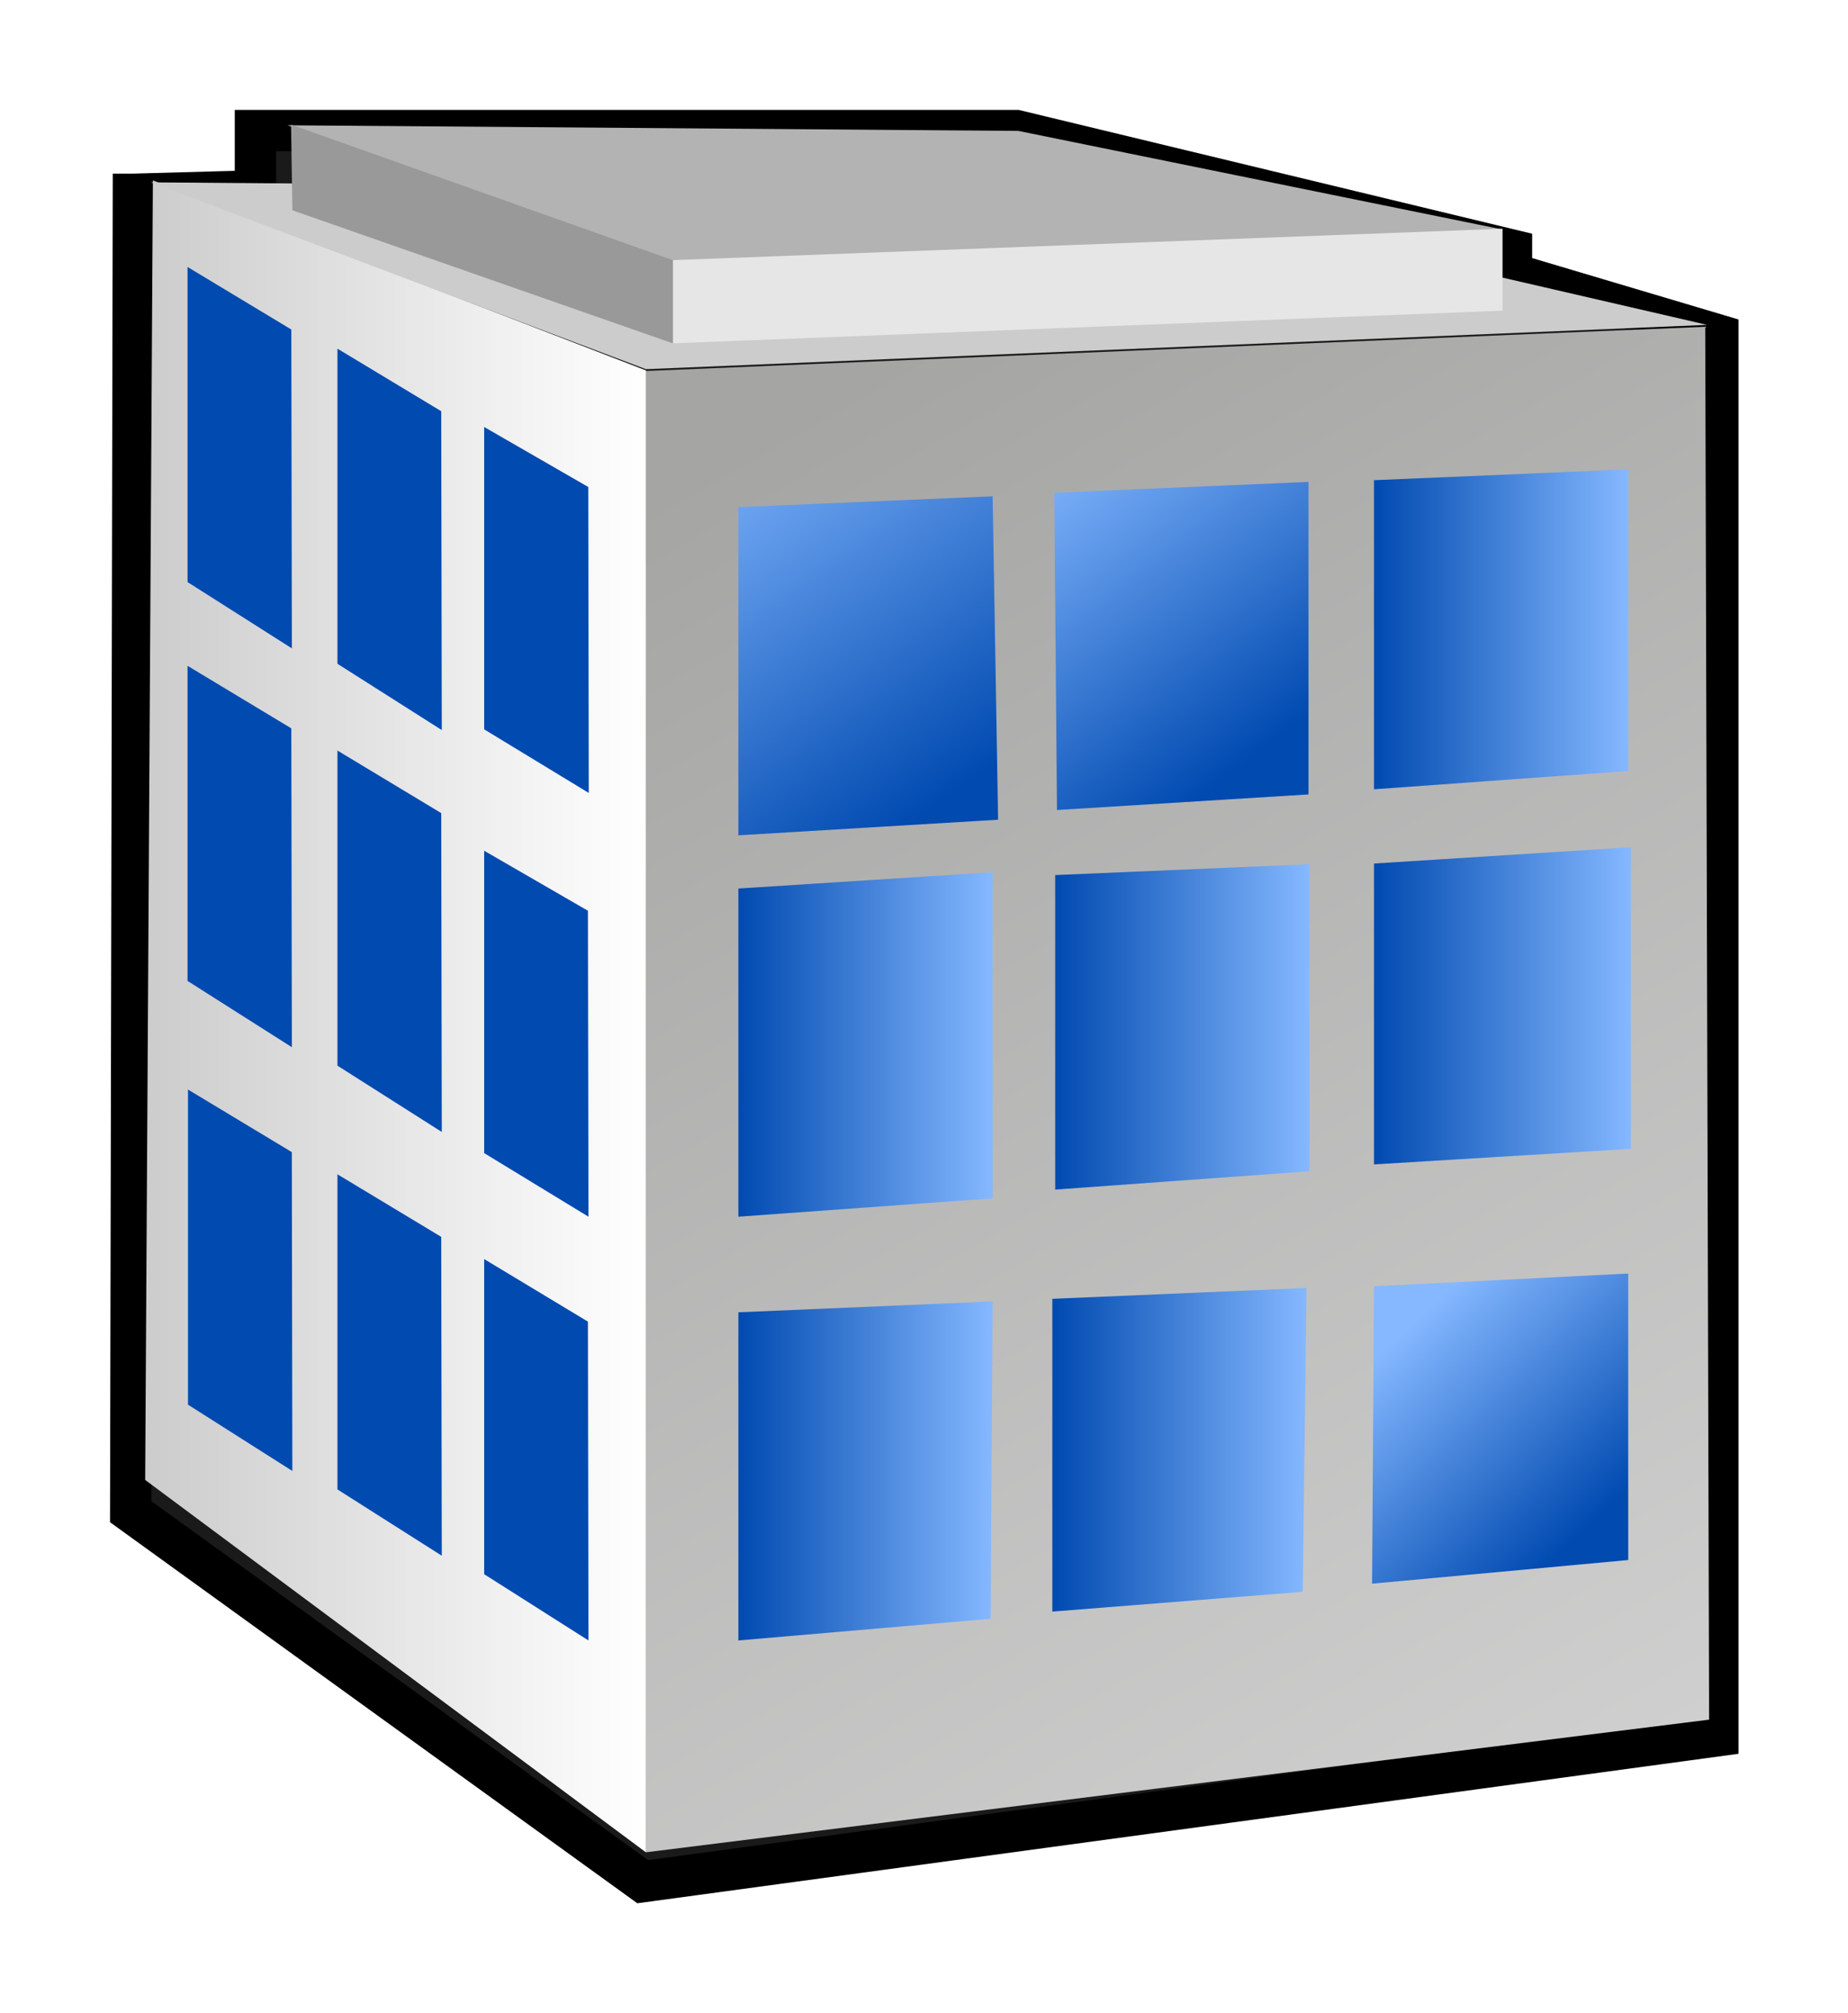
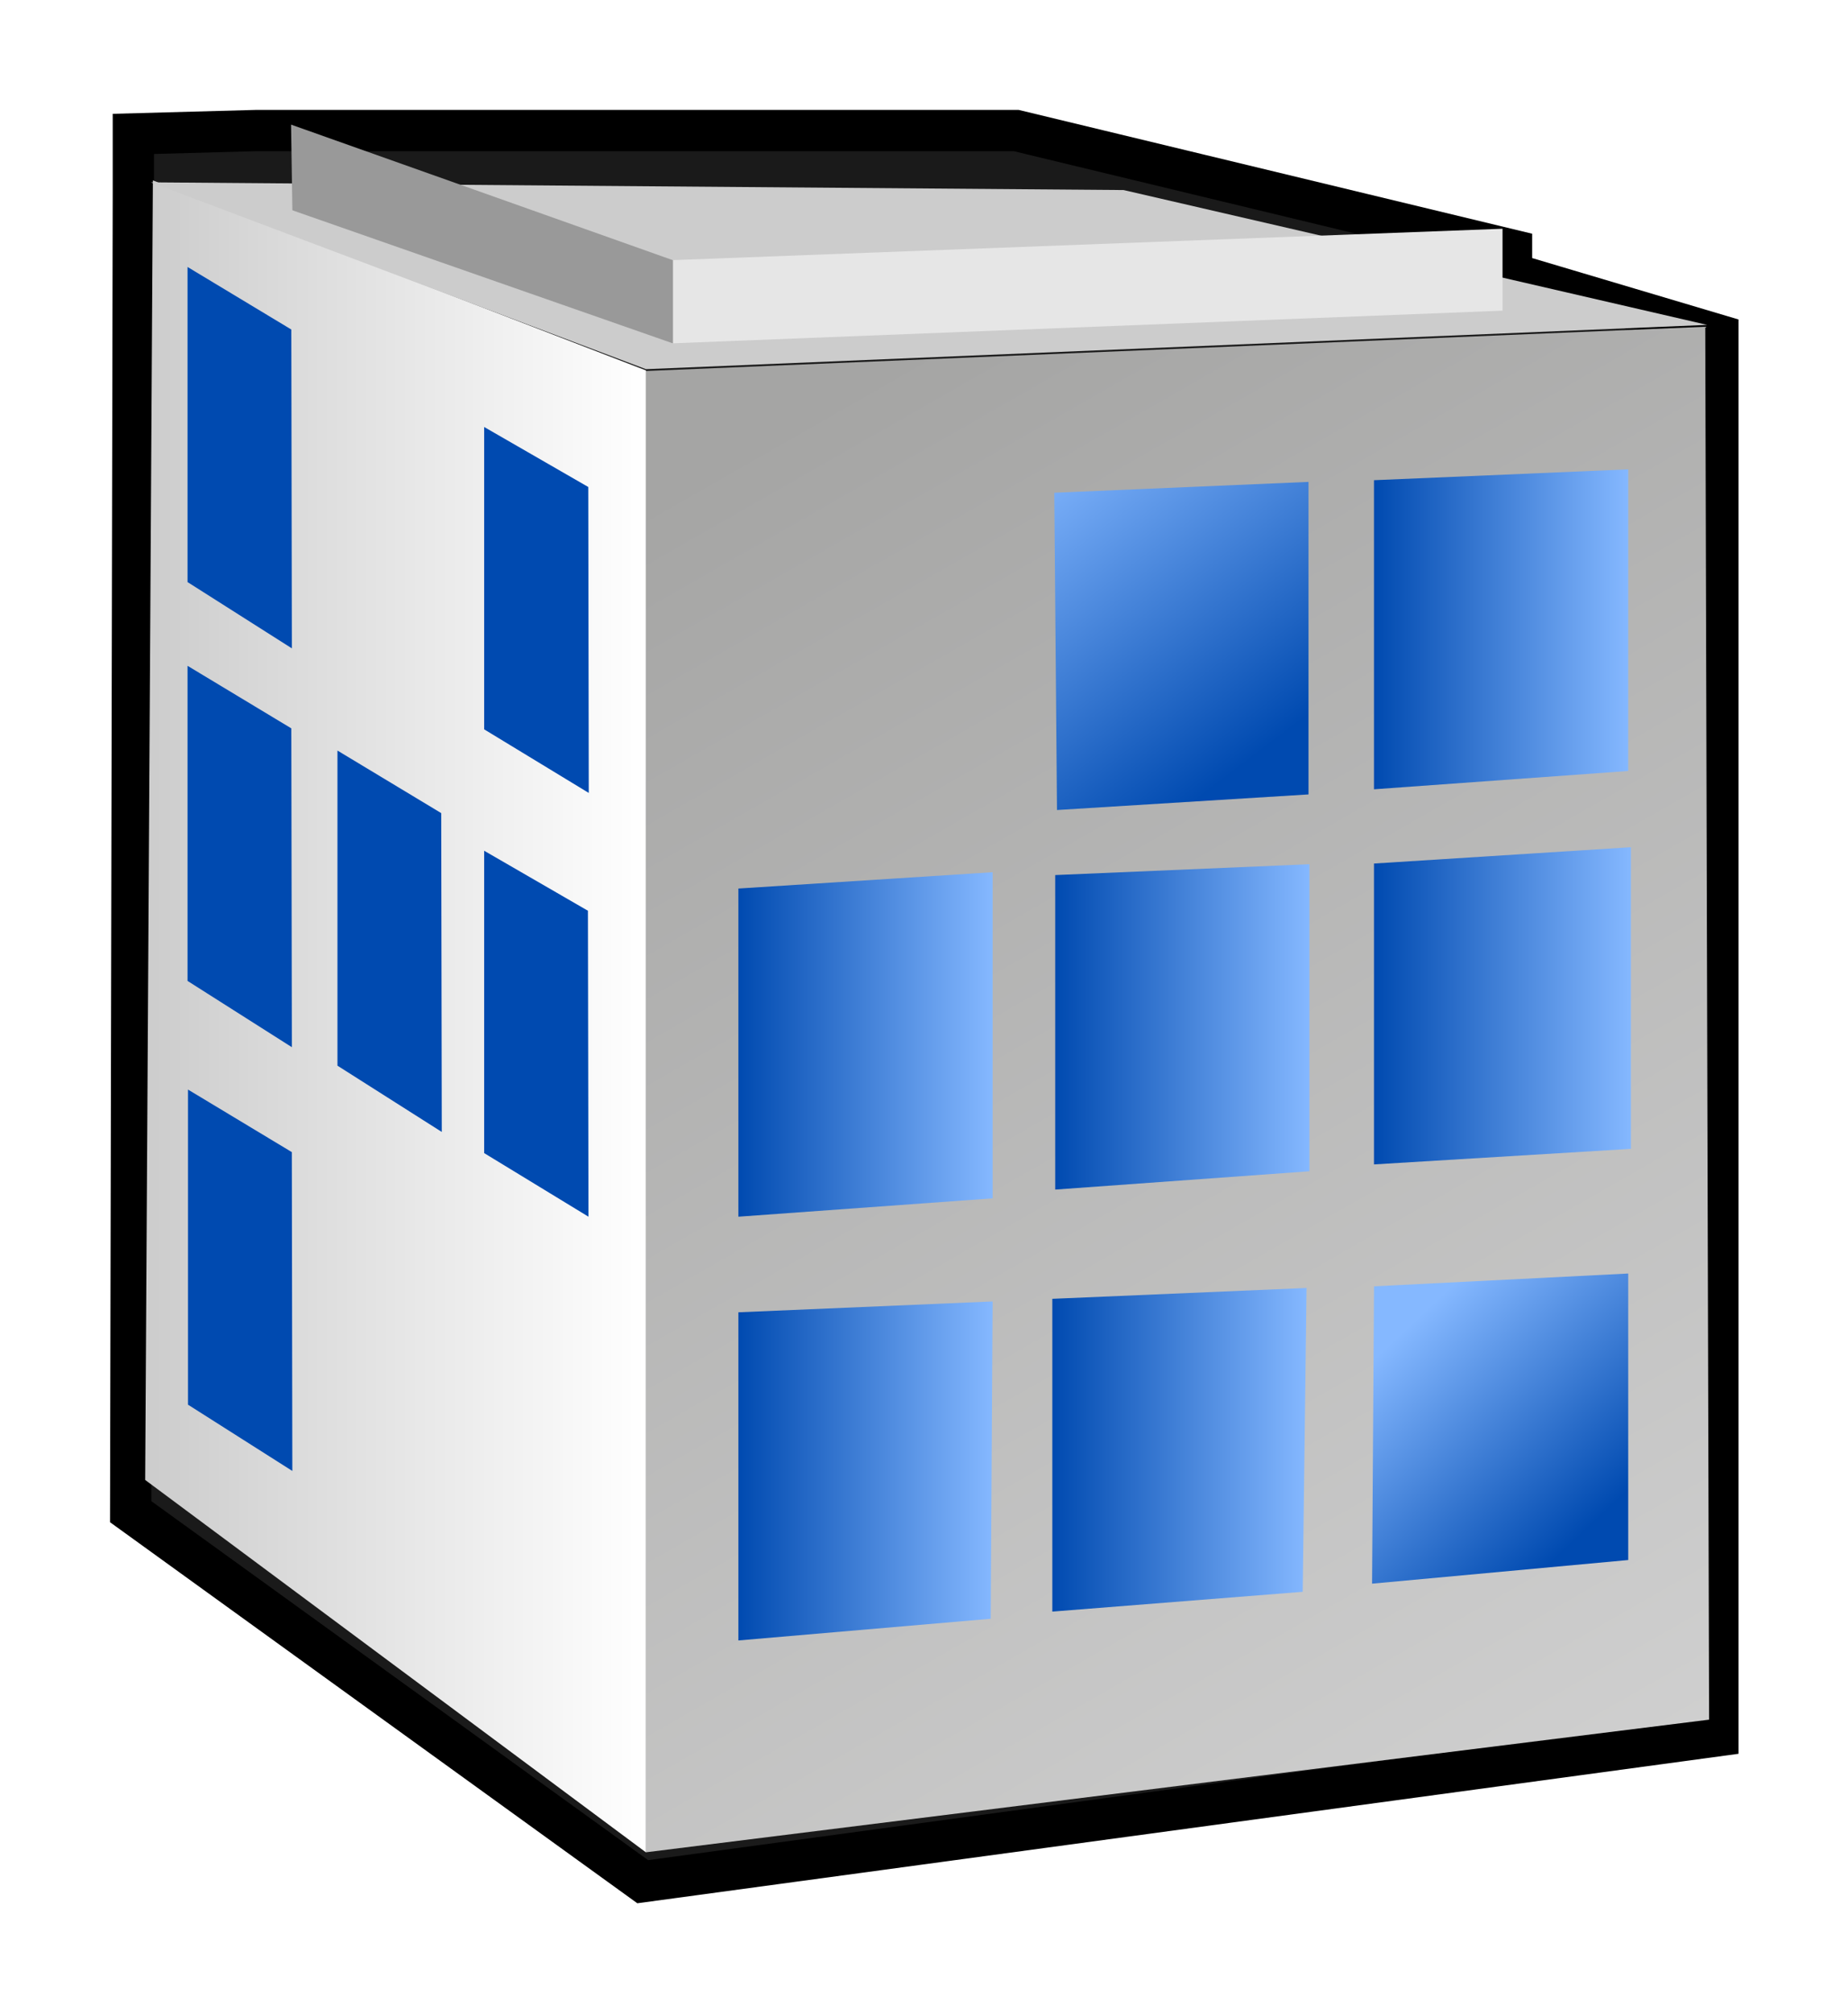
<svg xmlns="http://www.w3.org/2000/svg" xmlns:ns1="http://sodipodi.sourceforge.net/DTD/sodipodi-0.dtd" xmlns:ns2="http://www.inkscape.org/namespaces/inkscape" xmlns:xlink="http://www.w3.org/1999/xlink" id="svg3177" ns1:docname="buildng.svg" ns1:modified="TRUE" ns2:export-filename="C:\DRIVES\Dev\Perso\buildng80.png" viewBox="0 0 43.613 47.508" ns1:version="0.32" ns2:export-xdpi="112.5" version="1.1" ns2:output_extension="org.inkscape.output.svg.inkscape" ns2:export-ydpi="112.5" ns2:version="0.48.0 r9654">
  <defs id="defs3179">
    <linearGradient id="linearGradient5297">
      <stop id="stop5299" style="stop-color:#004ab0" offset="0" />
      <stop id="stop5301" style="stop-color:#85b8ff" offset="1" />
    </linearGradient>
    <linearGradient id="linearGradient5223" y2="35.273" gradientUnits="userSpaceOnUse" x2="22.818" y1="35.273" x1="11" ns2:collect="always">
      <stop id="stop5219" style="stop-color:#cccccc" offset="0" />
      <stop id="stop5221" style="stop-color:#ffffff" offset="1" />
    </linearGradient>
    <linearGradient id="linearGradient5231" y2="58.182" gradientUnits="userSpaceOnUse" x2="45.636" y1="21.909" x1="24.909" ns2:collect="always">
      <stop id="stop5227" style="stop-color:#a5a5a4" offset="0" />
      <stop id="stop5229" style="stop-color:#d4d4d4" offset="1" />
    </linearGradient>
    <linearGradient id="linearGradient5303" y2="21.215" xlink:href="#linearGradient5297" gradientUnits="userSpaceOnUse" x2="24.357" y1="29.828" x1="30.378" ns2:collect="always" />
    <linearGradient id="linearGradient5311" y2="21.774" xlink:href="#linearGradient5297" gradientUnits="userSpaceOnUse" x2="32.455" y1="28.716" x1="37.726" ns2:collect="always" />
    <linearGradient id="linearGradient5319" y2="26.139" xlink:href="#linearGradient5297" gradientUnits="userSpaceOnUse" x2="46" y1="26.139" x1="40" ns2:collect="always" />
    <linearGradient id="linearGradient5327" y2="35.936" xlink:href="#linearGradient5297" gradientUnits="userSpaceOnUse" x2="31" y1="35.936" x1="25" ns2:collect="always" />
    <linearGradient id="linearGradient5335" y2="35.521" xlink:href="#linearGradient5297" gradientUnits="userSpaceOnUse" x2="38.477" y1="35.521" x1="32.477" ns2:collect="always" />
    <linearGradient id="linearGradient5343" y2="35.023" xlink:href="#linearGradient5297" gradientUnits="userSpaceOnUse" x2="46.064" y1="35.023" x1="40" ns2:collect="always" />
    <linearGradient id="linearGradient5351" y2="46" xlink:href="#linearGradient5297" gradientUnits="userSpaceOnUse" x2="31" y1="46" x1="25" ns2:collect="always" />
    <linearGradient id="linearGradient5359" y2="45.5" xlink:href="#linearGradient5297" gradientUnits="userSpaceOnUse" x2="38.409" y1="45.5" x1="32.409" ns2:collect="always" />
    <linearGradient id="linearGradient5367" y2="42.429" xlink:href="#linearGradient5297" gradientUnits="userSpaceOnUse" x2="40.986" y1="47.057" x1="45.354" ns2:collect="always" />
    <filter id="filter5415" ns2:collect="always" color-interpolation-filters="sRGB">
      <feGaussianBlur id="feGaussianBlur5417" stdDeviation="1.106" ns2:collect="always" />
    </filter>
  </defs>
  <ns1:namedview id="base" fit-margin-left="0" ns2:zoom="5.5" borderopacity="1.0" ns2:current-layer="layer1" ns2:cx="26.129586" ns2:cy="20.260738" ns2:grid-bbox="true" ns2:window-maximized="0" showgrid="true" fit-margin-right="0" ns2:document-units="px" bordercolor="#666666" ns2:window-x="-4" ns2:window-y="-4" fit-margin-bottom="0" ns2:window-width="1280" ns2:pageopacity="0.0" ns2:pageshadow="2" pagecolor="#ffffff" ns2:window-height="998" fit-margin-top="0" />
  <g id="layer1" ns2:label="Layer 1" ns2:groupmode="layer" transform="translate(-7.574 -11.288)">
-     <path id="path5373" ns2:connector-curvature="0" style="fill-rule:evenodd;filter:url(#filter5415);stroke:#000000;stroke-width:1px;fill:#1a1a1a" transform="matrix(.974 0 0 .974 .39 1.183)" d="m10.607 15.081-0.065 31.919 12.407 8.965 26.051-3.536v-33.941l-5-1.488v-0.569l-12-2.893h-18.436v1.462l-2.957 0.081z" />
+     <path id="path5373" ns2:connector-curvature="0" style="fill-rule:evenodd;filter:url(#filter5415);stroke:#000000;stroke-width:1px;fill:#1a1a1a" transform="matrix(.974 0 0 .974 .39 1.183)" d="m10.607 15.081-0.065 31.919 12.407 8.965 26.051-3.536v-33.941l-5-1.488v-0.569l-12-2.893h-18.436l-2.957 0.081z" />
    <path id="rect3246" ns1:nodetypes="ccccc" style="fill:url(#linearGradient5231)" ns2:connector-curvature="0" d="m22.818 20.043 25-1.044 0.091 32.87-25.091 3.13v-34.957z" />
    <path id="path4218" ns1:nodetypes="ccccc" style="fill:url(#linearGradient5223)" ns2:connector-curvature="0" d="m11.182 15.545 11.636 4.484v34.971l-11.818-8.788 0.182-30.667z" />
-     <path id="rect4222" ns1:nodetypes="ccccc" style="fill:url(#linearGradient5303)" ns2:connector-curvature="0" d="m25 23.256 6-0.256 0.129 7.632-6.129 0.368v-7.744z" />
    <path id="path5196" ns1:nodetypes="ccccc" style="fill:url(#linearGradient5311)" ns2:connector-curvature="0" d="m32.455 22.916 6-0.256v7.375l-5.936 0.368-0.064-7.487z" />
    <path id="path5198" ns1:nodetypes="ccccc" style="fill:url(#linearGradient5319)" ns2:connector-curvature="0" d="m40 22.62 6-0.256v7.118l-6 0.432v-7.294z" />
    <path id="path5200" ns1:nodetypes="ccccc" style="fill:url(#linearGradient5327)" ns2:connector-curvature="0" d="m25 32.256 6-0.385v7.696l-6 0.433v-7.744z" />
    <path id="path5202" ns1:nodetypes="ccccc" style="fill:url(#linearGradient5335)" ns2:connector-curvature="0" d="m32.477 31.938 6-0.256v7.246l-6 0.432v-7.422z" />
    <path id="path5204" ns1:nodetypes="ccccc" style="fill:url(#linearGradient5343)" ns2:connector-curvature="0" d="m40 31.666 6.064-0.385v7.118l-6.064 0.367v-7.1z" />
    <path id="path5206" ns1:nodetypes="ccccc" style="fill:url(#linearGradient5351)" ns2:connector-curvature="0" d="m25 42.256 6-0.256-0.045 7.488-5.955 0.512v-7.744z" />
    <path id="path5208" ns1:nodetypes="ccccc" style="fill:url(#linearGradient5359)" ns2:connector-curvature="0" d="m32.409 41.938 6-0.256-0.091 7.17-5.909 0.467v-7.38z" />
    <path id="path5210" ns1:nodetypes="ccccc" style="fill:url(#linearGradient5367)" ns2:connector-curvature="0" d="m40 41.643 6-0.302v6.761l-6.045 0.558 0.046-7.017z" />
    <path id="rect5214" ns1:nodetypes="ccccc" style="fill:#cccccc" ns2:connector-curvature="0" d="m11.136 15.591 22.955 0.182 13.773 3.182-25.046 1.045-11.682-4.409z" />
    <g id="g5244" transform="matrix(.984 0 0 .922 -4.324 37.818)">
      <path id="path5233" ns2:connector-curvature="0" ns1:nodetypes="ccccc" style="fill:#cccccc" d="m18.984-23.477 18.222 0.144 10.933 2.526-19.881 0.83-9.273-3.5z" />
-       <path id="path5235" ns2:connector-curvature="0" ns1:nodetypes="ccccc" style="fill:#b3b3b3" d="m18.984-25.568 17.531 0.144 11.623 2.526-19.881 0.83-9.273-3.5z" />
      <path id="rect5239" ns2:connector-curvature="0" ns1:nodetypes="ccccc" style="fill:#e6e6e6" d="m28.217-22.116 19.911-0.804 0 2.097-19.911 0.836v-2.129z" />
      <path id="path5242" ns2:connector-curvature="0" ns1:nodetypes="ccccc" style="fill:#999999" d="m19.072-25.585 9.16 3.471-0 2.129-9.128-3.407-0.032-2.193z" />
    </g>
    <path id="path5250" ns1:nodetypes="ccccc" style="fill:#004ab0" ns2:connector-curvature="0" d="m19 21.364 2.457 1.416 0.012 7.22-2.469-1.501v-7.135z" />
    <path id="path5252" ns1:nodetypes="ccccc" style="fill:#004ab0" ns2:connector-curvature="0" d="m19 31.364 2.449 1.416 0.013 7.22-2.462-1.501v-7.135z" />
-     <path id="path5254" ns1:nodetypes="ccccc" style="fill:#004ab0" ns2:connector-curvature="0" d="m19 41 2.449 1.476 0.013 7.524-2.462-1.564v-7.436z" />
-     <path id="path5258" ns1:nodetypes="ccccc" style="fill:#004ab0" ns2:connector-curvature="0" d="m15.538 39 2.449 1.476 0.013 7.524-2.462-1.564v-7.436z" />
    <path id="path5260" ns1:nodetypes="ccccc" style="fill:#004ab0" ns2:connector-curvature="0" d="m12.011 37 2.45 1.476 0.012 7.524-2.462-1.564v-7.436z" />
    <path id="path5262" ns1:nodetypes="ccccc" style="fill:#004ab0" ns2:connector-curvature="0" d="m12 27 2.449 1.476 0.013 7.524-2.462-1.564v-7.436z" />
    <path id="path5264" ns1:nodetypes="ccccc" style="fill:#004ab0" ns2:connector-curvature="0" d="m15.538 29 2.449 1.476 0.013 7.524-2.462-1.564v-7.436z" />
-     <path id="path5266" ns1:nodetypes="ccccc" style="fill:#004ab0" ns2:connector-curvature="0" d="m15.538 19.516 2.449 1.476 0.013 7.524-2.462-1.564v-7.436z" />
    <path id="path5268" ns1:nodetypes="ccccc" style="fill:#004ab0" ns2:connector-curvature="0" d="m12 17.588 2.449 1.476 0.013 7.524l-2.462-1.564v-7.436z" />
  </g>
</svg>